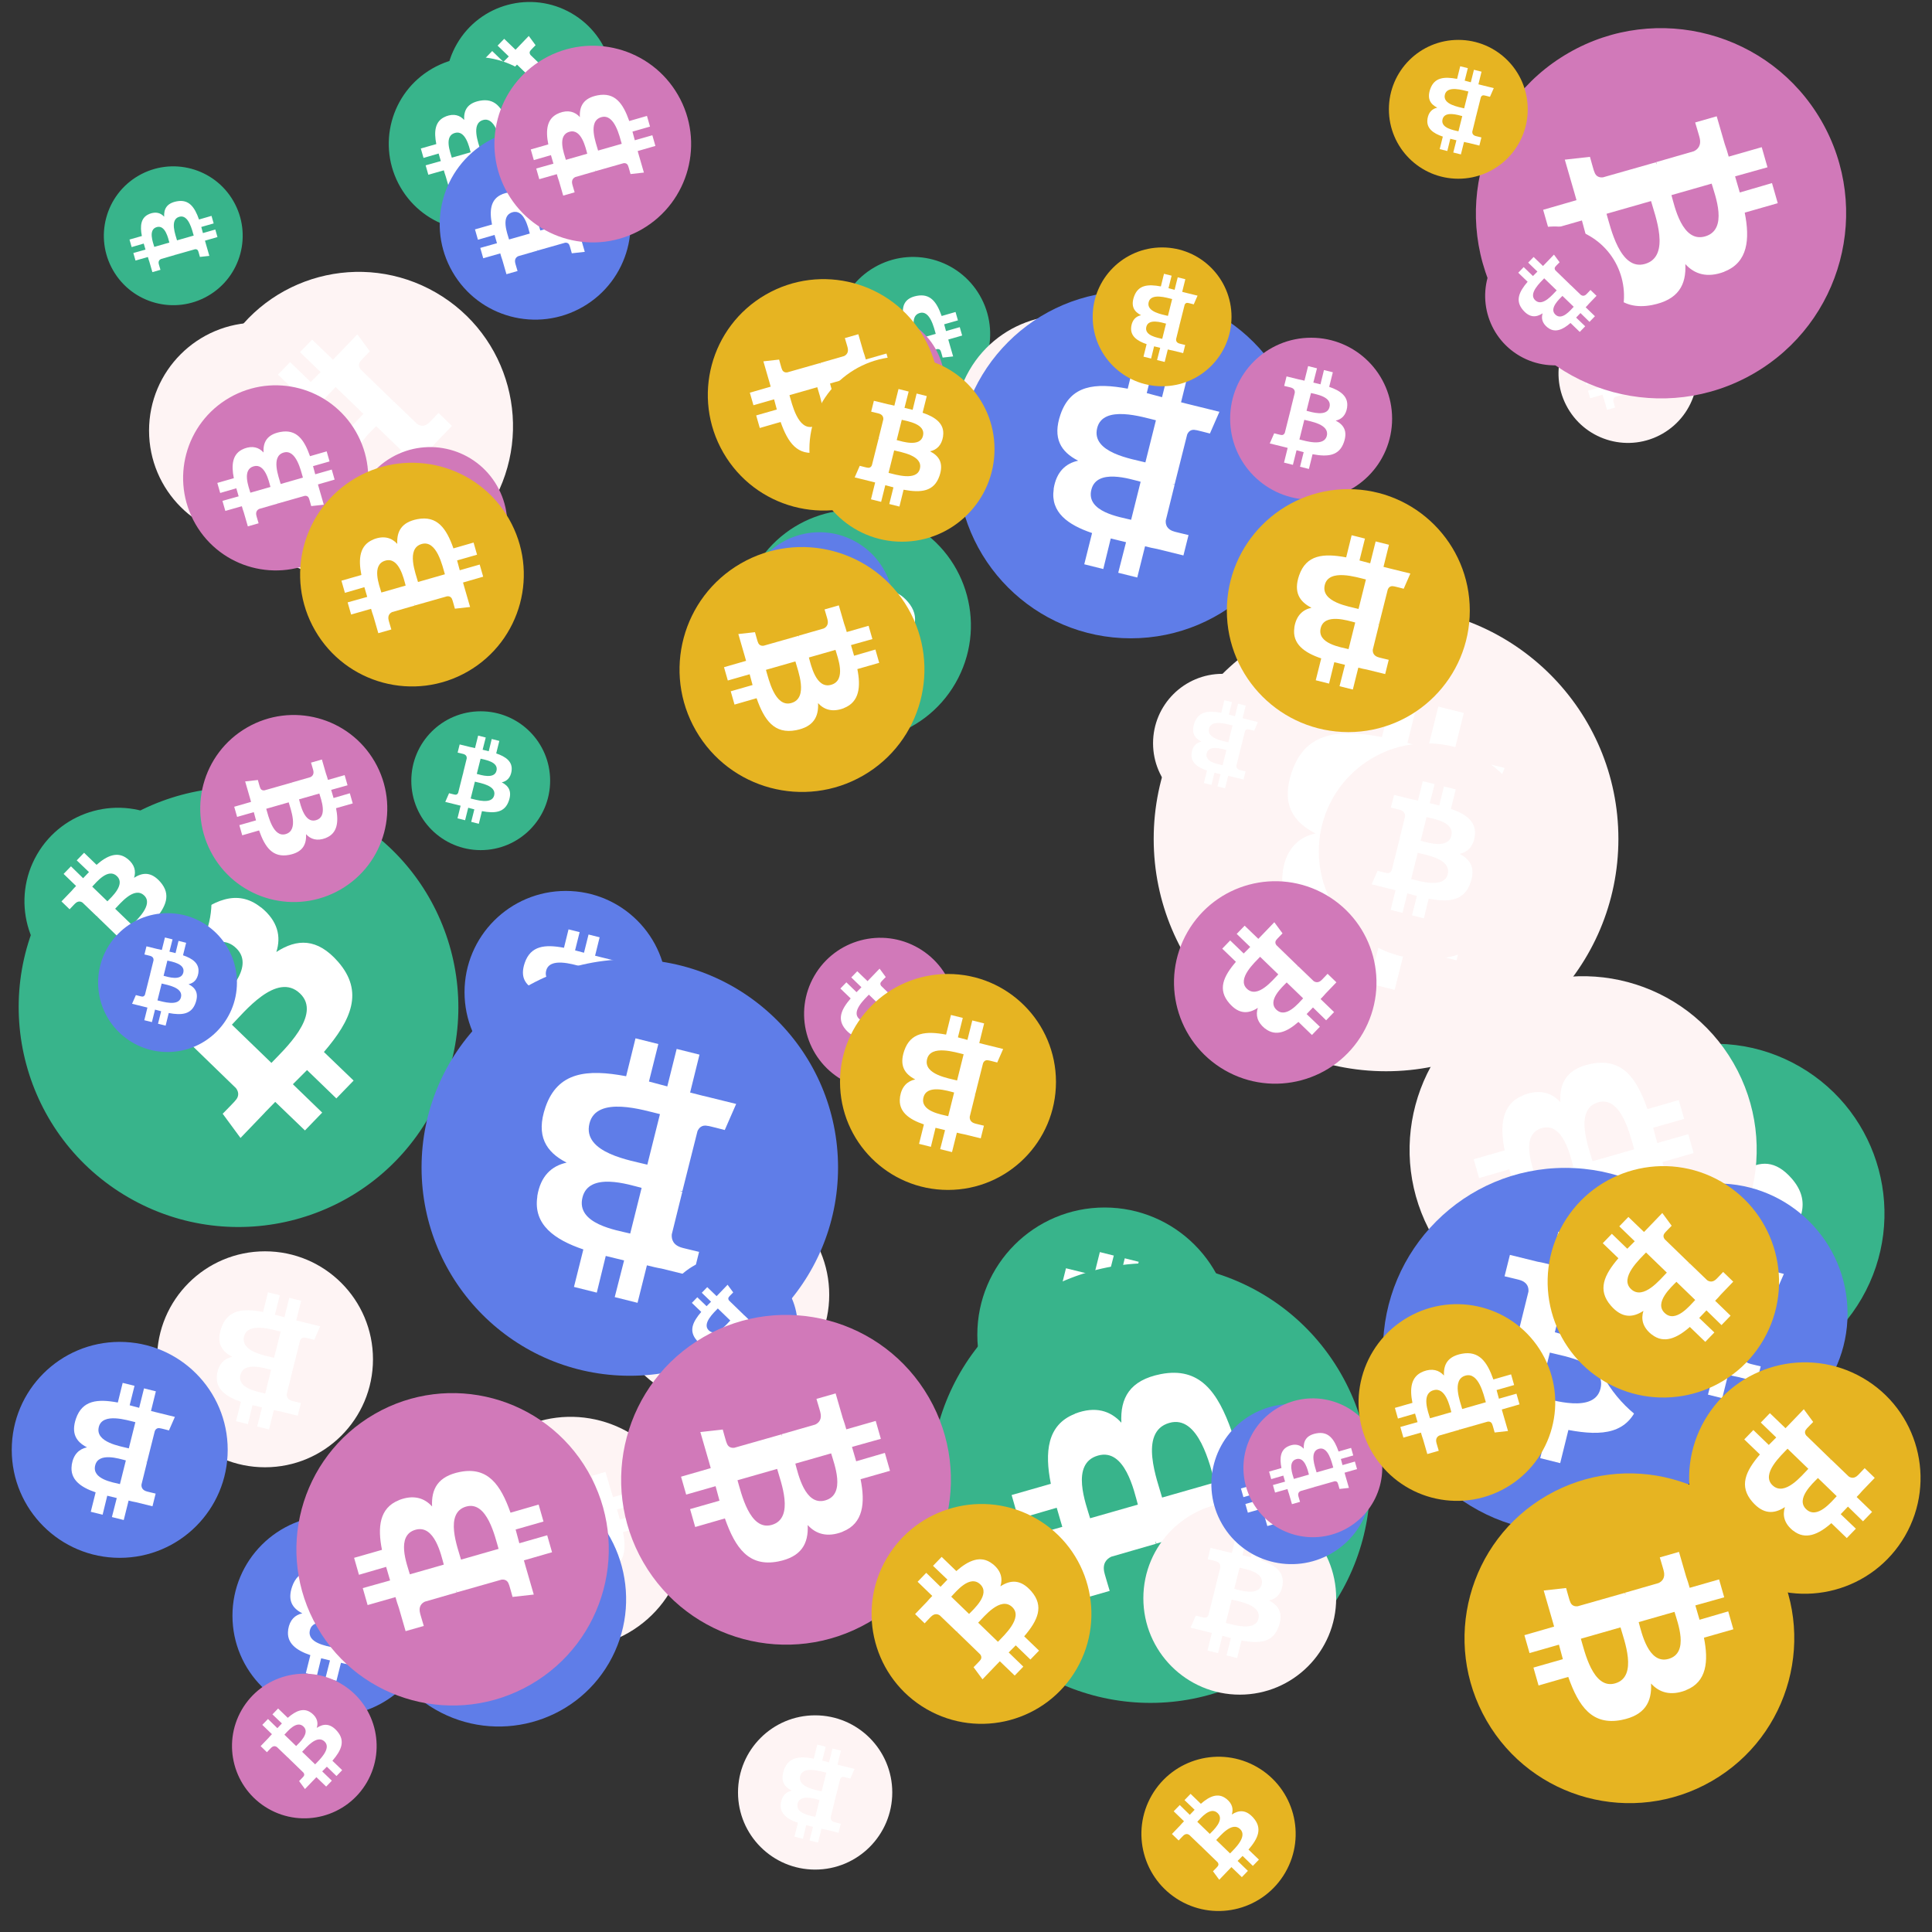
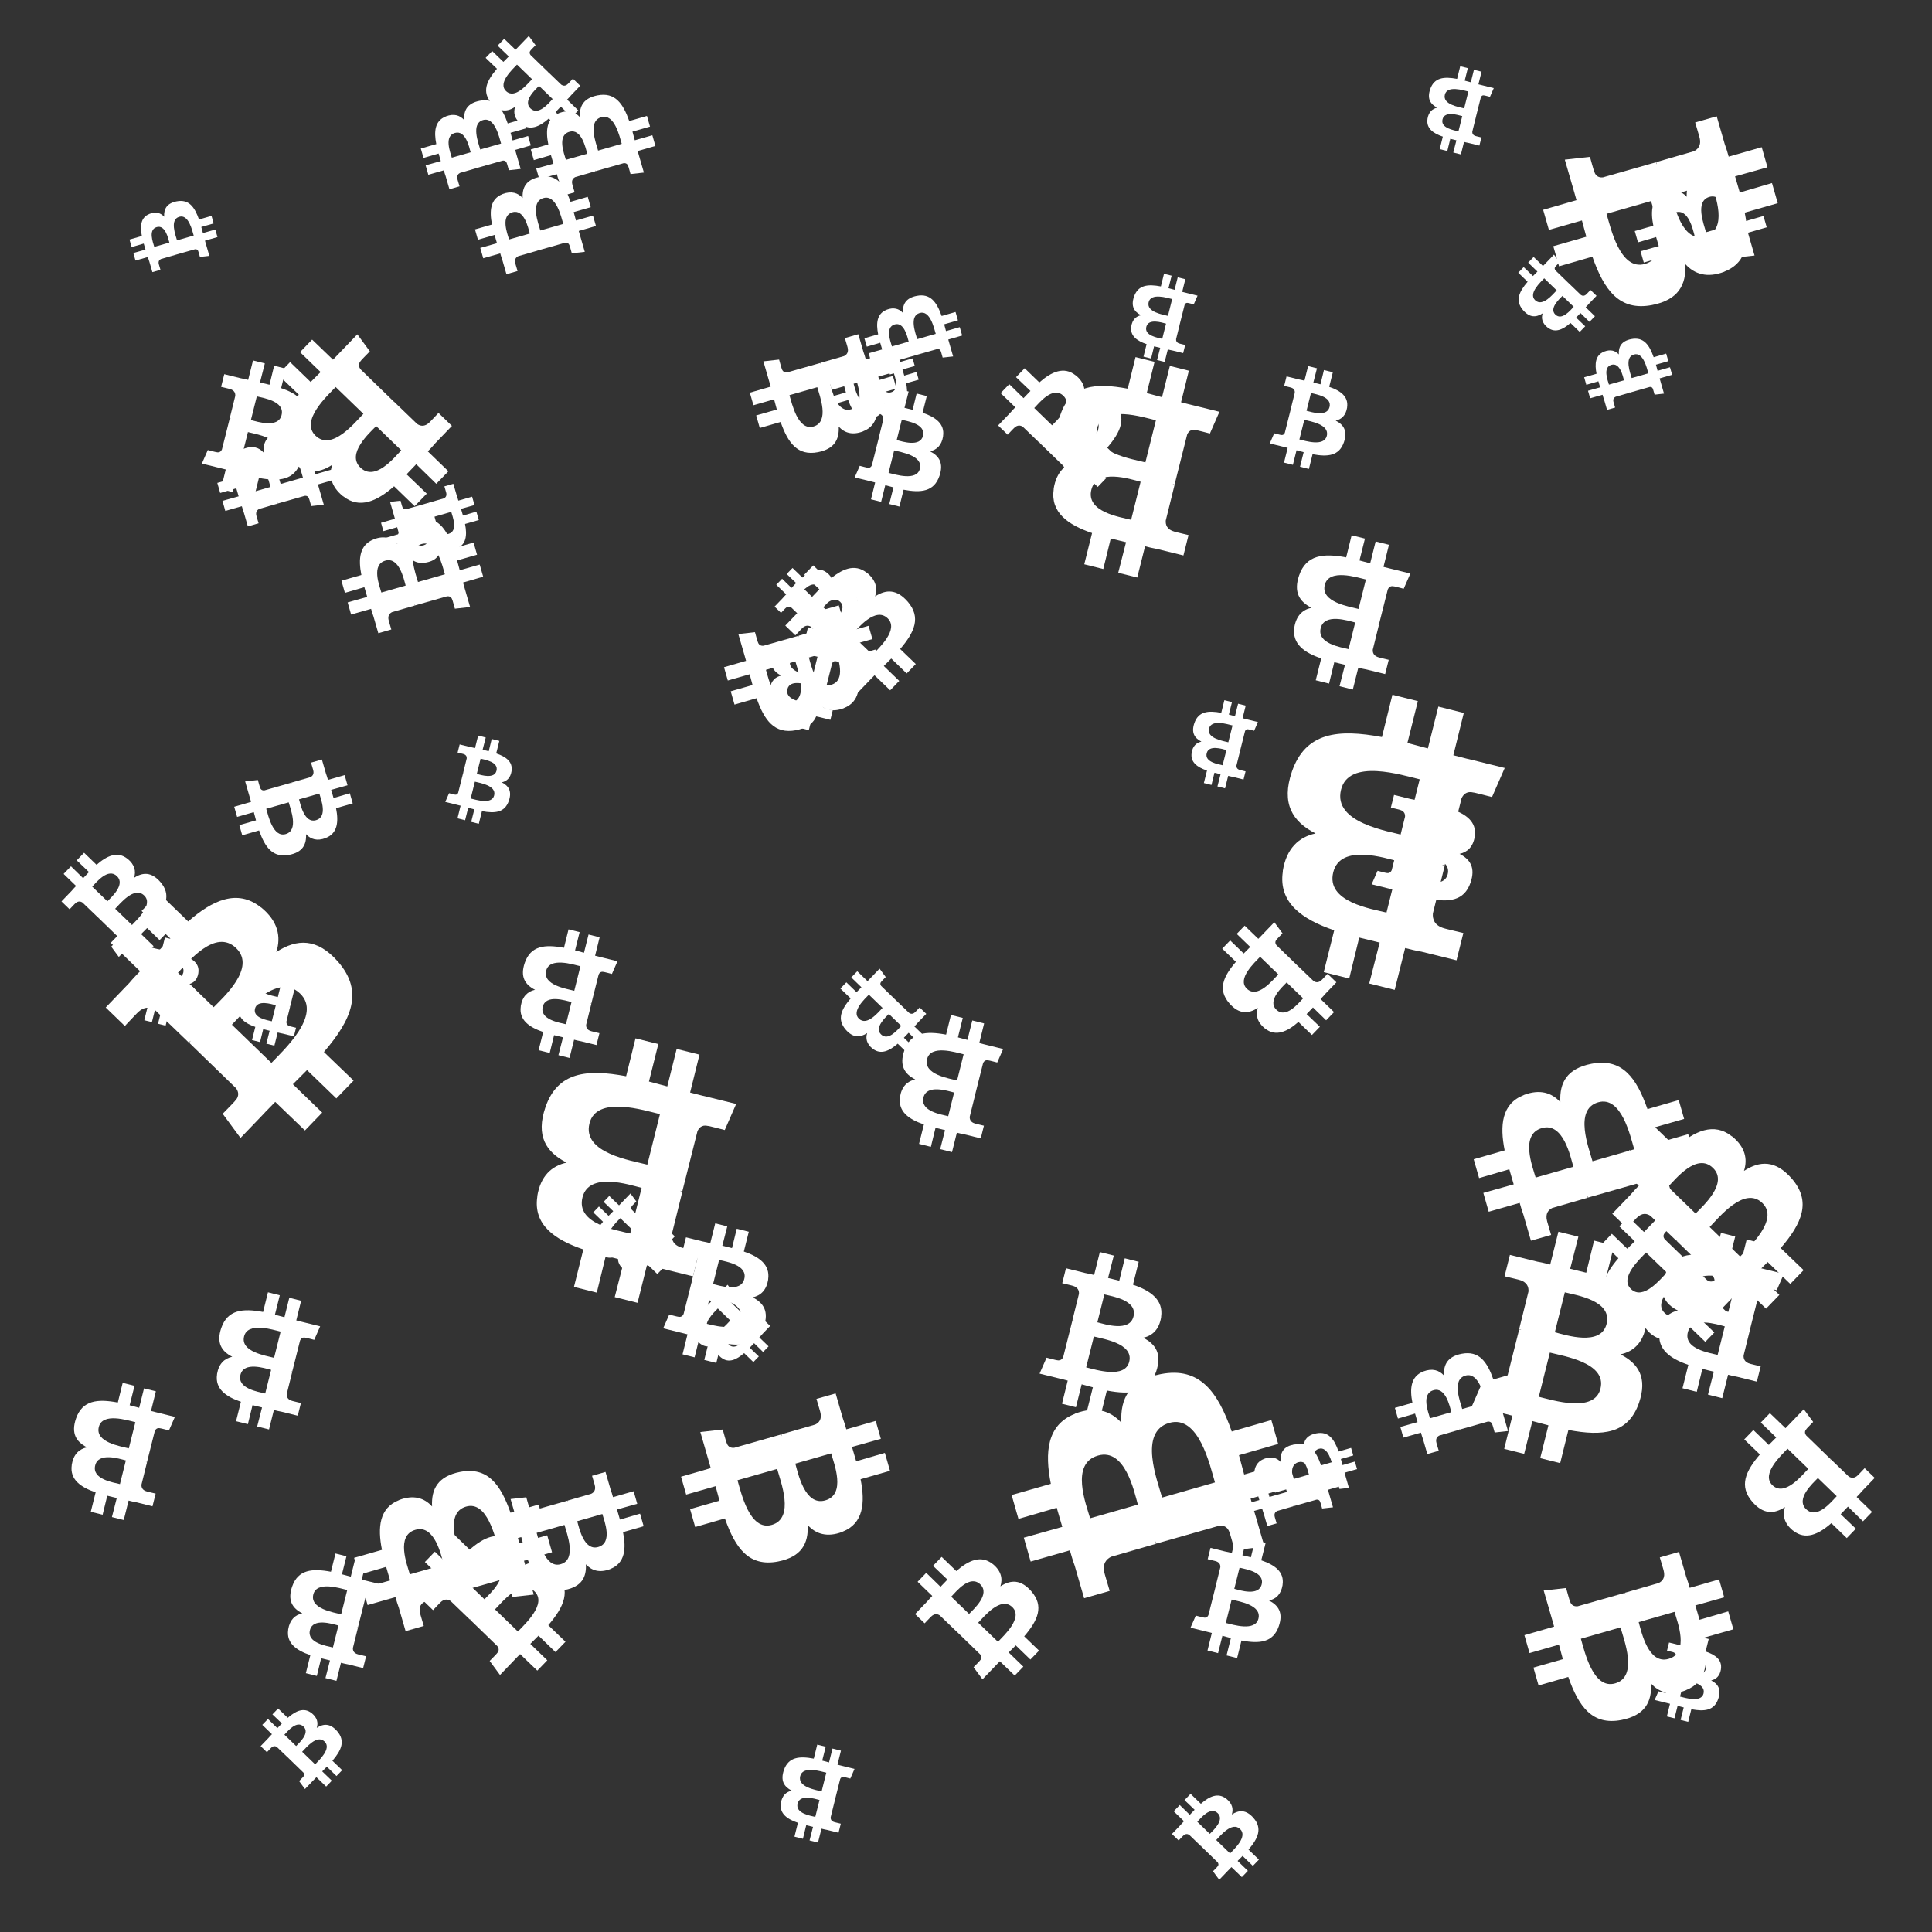
<svg xmlns="http://www.w3.org/2000/svg" viewBox="0 0 1024 1024">
  <rect x="0" y="0" width="1024" height="1024" fill="#333333" stroke="none" />
  <defs>
    <g id="asset1506" desc="Material Icons (Apache 2.0)/Logos/Bitcoin Logo">
      <path d="M738 439 c10 -68 -42 -105 -113 -129 l23 -92 -56 -14 -22 90 c-15 -4 -30 -7 -45 -11 l23 -90 -56 -14 -23 92 c-12 -3 -24 -6 -36 -8 l0 0 -77 -19 -15 60 c0 0 42 10 41 10 23 6 27 21 26 33 l-26 105 c2 0 4 1 6 2 -2 0 -4 -1 -6 -1 l-37 147 c-3 7 -10 17 -26 13 1 1 -41 -10 -41 -10 l-28 64 73 18 c14 3 27 7 40 10 l-23 93 56 14 23 -92 c15 4 30 8 45 12 l-23 92 56 14 23 -93 c96 18 168 11 198 -76 24 -70 -1 -110 -52 -136 37 -8 64 -33 72 -82 l0 0 zm-128 180 c-17 70 -135 32 -173 23 l31 -124 c38 10 160 28 142 101 zm17 -181 c-16 63 -114 31 -145 23 l28 -112 c32 8 134 23 117 89 l0 0 z" />
    </g>
    <g id="asset1506_coin">
-       <circle cx="511" cy="511" r="511" />
      <use href="#asset1506" fill="#FFF" />
    </g>
    <g id="bitcoinArt1">
      <use href="#asset1506_coin" fill="#38b48B" transform="translate(518,640) scale(0.132, 0.132) rotate(1440, 512, 512)" />
      <use href="#asset1506_coin" fill="#38b48B" transform="translate(846,64) scale(0.108, 0.108) rotate(600, 512, 512)" />
      <use href="#asset1506_coin" fill="#38b48B" transform="translate(105,490) scale(0.076, 0.076) rotate(2340, 512, 512)" />
      <use href="#asset1506_coin" fill="#38b48B" transform="translate(493,669) scale(0.228, 0.228) rotate(2040, 512, 512)" />
      <use href="#asset1506_coin" fill="#38b48B" transform="translate(10,417) scale(0.228, 0.228) rotate(1380, 512, 512)" />
      <use href="#asset1506_coin" fill="#38b48B" transform="translate(218,377) scale(0.072, 0.072) rotate(1440, 512, 512)" />
      <use href="#asset1506_coin" fill="#38b48B" transform="translate(55,88) scale(0.072, 0.072) rotate(600, 512, 512)" />
      <use href="#asset1506_coin" fill="#38b48B" transform="translate(236,1) scale(0.087, 0.087) rotate(1200, 512, 512)" />
      <use href="#asset1506_coin" fill="#38b48B" transform="translate(392,270) scale(0.120, 0.120) rotate(660, 512, 512)" />
      <use href="#asset1506_coin" fill="#38b48B" transform="translate(819,553) scale(0.176, 0.176) rotate(2460, 512, 512)" />
      <use href="#asset1506_coin" fill="#38b48B" transform="translate(206,30) scale(0.090, 0.090) rotate(1320, 512, 512)" />
      <use href="#asset1506_coin" fill="#38b48B" transform="translate(443,136) scale(0.080, 0.080) rotate(960, 512, 512)" />
      <use href="#asset1506_coin" fill="#38b48B" transform="translate(13,428) scale(0.097, 0.097) rotate(2460, 512, 512)" />
      <use href="#asset1506_coin" fill="#38b48B" transform="translate(296,617) scale(0.075, 0.075) rotate(840, 512, 512)" />
      <use href="#asset1506_coin" fill="#FEF4F4" transform="translate(611,321) scale(0.241, 0.241) rotate(1260, 512, 512)" />
      <use href="#asset1506_coin" fill="#FEF4F4" transform="translate(606,796) scale(0.100, 0.100) rotate(1080, 512, 512)" />
      <use href="#asset1506_coin" fill="#FEF4F4" transform="translate(79,171) scale(0.112, 0.112) rotate(720, 512, 512)" />
      <use href="#asset1506_coin" fill="#FEF4F4" transform="translate(108,144) scale(0.160, 0.160) rotate(120, 512, 512)" />
      <use href="#asset1506_coin" fill="#FEF4F4" transform="translate(241,751) scale(0.120, 0.120) rotate(780, 512, 512)" />
      <use href="#asset1506_coin" fill="#FEF4F4" transform="translate(859,853) scale(0.072, 0.072) rotate(2520, 512, 512)" />
      <use href="#asset1506_coin" fill="#FEF4F4" transform="translate(611,357) scale(0.072, 0.072) rotate(1260, 512, 512)" />
      <use href="#asset1506_coin" fill="#FEF4F4" transform="translate(391,909) scale(0.080, 0.080) rotate(1620, 512, 512)" />
      <use href="#asset1506_coin" fill="#FEF4F4" transform="translate(826,161) scale(0.072, 0.072) rotate(600, 512, 512)" />
      <use href="#asset1506_coin" fill="#FEF4F4" transform="translate(506,167) scale(0.114, 0.114) rotate(2820, 512, 512)" />
      <use href="#asset1506_coin" fill="#FEF4F4" transform="translate(323,628) scale(0.114, 0.114) rotate(1080, 512, 512)" />
      <use href="#asset1506_coin" fill="#FEF4F4" transform="translate(747,517) scale(0.180, 0.180) rotate(2760, 512, 512)" />
      <use href="#asset1506_coin" fill="#FEF4F4" transform="translate(699,394) scale(0.112, 0.112) rotate(1440, 512, 512)" />
      <use href="#asset1506_coin" fill="#FEF4F4" transform="translate(83,663) scale(0.112, 0.112) rotate(2700, 512, 512)" />
      <use href="#asset1506_coin" fill="#5F7DE8" transform="translate(197,780) scale(0.132, 0.132) rotate(300, 512, 512)" />
      <use href="#asset1506_coin" fill="#5F7DE8" transform="translate(246,472) scale(0.105, 0.105) rotate(2340, 512, 512)" />
      <use href="#asset1506_coin" fill="#5F7DE8" transform="translate(223,508) scale(0.216, 0.216) rotate(1260, 512, 512)" />
      <use href="#asset1506_coin" fill="#5F7DE8" transform="translate(349,666) scale(0.072, 0.072) rotate(3360, 512, 512)" />
      <use href="#asset1506_coin" fill="#5F7DE8" transform="translate(6,711) scale(0.112, 0.112) rotate(2340, 512, 512)" />
      <use href="#asset1506_coin" fill="#5F7DE8" transform="translate(384,316) scale(0.084, 0.084) rotate(1260, 512, 512)" />
      <use href="#asset1506_coin" fill="#5F7DE8" transform="translate(642,744) scale(0.083, 0.083) rotate(2400, 512, 512)" />
      <use href="#asset1506_coin" fill="#5F7DE8" transform="translate(507,154) scale(0.180, 0.180) rotate(1620, 512, 512)" />
      <use href="#asset1506_coin" fill="#5F7DE8" transform="translate(733,619) scale(0.189, 0.189) rotate(2520, 512, 512)" />
      <use href="#asset1506_coin" fill="#5F7DE8" transform="translate(841,627) scale(0.135, 0.135) rotate(3060, 512, 512)" />
      <use href="#asset1506_coin" fill="#5F7DE8" transform="translate(52,484) scale(0.072, 0.072) rotate(0, 512, 512)" />
      <use href="#asset1506_coin" fill="#5F7DE8" transform="translate(233,68) scale(0.099, 0.099) rotate(2400, 512, 512)" />
      <use href="#asset1506_coin" fill="#5F7DE8" transform="translate(395,282) scale(0.077, 0.077) rotate(1380, 512, 512)" />
      <use href="#asset1506_coin" fill="#5F7DE8" transform="translate(123,803) scale(0.104, 0.104) rotate(3060, 512, 512)" />
      <use href="#asset1506_coin" fill="#D179b9" transform="translate(622,467) scale(0.105, 0.105) rotate(120, 512, 512)" />
      <use href="#asset1506_coin" fill="#D179b9" transform="translate(426,497) scale(0.079, 0.079) rotate(2280, 512, 512)" />
      <use href="#asset1506_coin" fill="#D179b9" transform="translate(659,741) scale(0.072, 0.072) rotate(3480, 512, 512)" />
      <use href="#asset1506_coin" fill="#D179b9" transform="translate(262,24) scale(0.102, 0.102) rotate(3480, 512, 512)" />
      <use href="#asset1506_coin" fill="#D179b9" transform="translate(782,15) scale(0.192, 0.192) rotate(780, 512, 512)" />
      <use href="#asset1506_coin" fill="#D179b9" transform="translate(329,697) scale(0.171, 0.171) rotate(60, 512, 512)" />
      <use href="#asset1506_coin" fill="#D179b9" transform="translate(787,120) scale(0.072, 0.072) rotate(840, 512, 512)" />
      <use href="#asset1506_coin" fill="#D179b9" transform="translate(106,379) scale(0.097, 0.097) rotate(60, 512, 512)" />
      <use href="#asset1506_coin" fill="#D179b9" transform="translate(97,204) scale(0.096, 0.096) rotate(3120, 512, 512)" />
      <use href="#asset1506_coin" fill="#D179b9" transform="translate(652,179) scale(0.084, 0.084) rotate(1440, 512, 512)" />
      <use href="#asset1506_coin" fill="#D179b9" transform="translate(123,887) scale(0.075, 0.075) rotate(1020, 512, 512)" />
      <use href="#asset1506_coin" fill="#D179b9" transform="translate(426,166) scale(0.073, 0.073) rotate(420, 512, 512)" />
      <use href="#asset1506_coin" fill="#D179b9" transform="translate(187,237) scale(0.080, 0.080) rotate(1860, 512, 512)" />
      <use href="#asset1506_coin" fill="#D179b9" transform="translate(157,738) scale(0.162, 0.162) rotate(1320, 512, 512)" />
      <use href="#asset1506_coin" fill="#E6B422" transform="translate(605,931) scale(0.080, 0.080) rotate(2820, 512, 512)" />
      <use href="#asset1506_coin" fill="#E6B422" transform="translate(820,618) scale(0.120, 0.120) rotate(480, 512, 512)" />
      <use href="#asset1506_coin" fill="#E6B422" transform="translate(720,691) scale(0.102, 0.102) rotate(240, 512, 512)" />
      <use href="#asset1506_coin" fill="#E6B422" transform="translate(375,148) scale(0.120, 0.120) rotate(60, 512, 512)" />
      <use href="#asset1506_coin" fill="#E6B422" transform="translate(360,290) scale(0.127, 0.127) rotate(1500, 512, 512)" />
      <use href="#asset1506_coin" fill="#E6B422" transform="translate(776,781) scale(0.171, 0.171) rotate(2580, 512, 512)" />
      <use href="#asset1506_coin" fill="#E6B422" transform="translate(462,797) scale(0.114, 0.114) rotate(300, 512, 512)" />
      <use href="#asset1506_coin" fill="#E6B422" transform="translate(159,245) scale(0.116, 0.116) rotate(2760, 512, 512)" />
      <use href="#asset1506_coin" fill="#E6B422" transform="translate(445,516) scale(0.112, 0.112) rotate(540, 512, 512)" />
      <use href="#asset1506_coin" fill="#E6B422" transform="translate(650,259) scale(0.126, 0.126) rotate(900, 512, 512)" />
      <use href="#asset1506_coin" fill="#E6B422" transform="translate(895,722) scale(0.120, 0.120) rotate(3360, 512, 512)" />
      <use href="#asset1506_coin" fill="#E6B422" transform="translate(579,131) scale(0.072, 0.072) rotate(900, 512, 512)" />
      <use href="#asset1506_coin" fill="#E6B422" transform="translate(429,189) scale(0.096, 0.096) rotate(0, 512, 512)" />
      <use href="#asset1506_coin" fill="#E6B422" transform="translate(736,21) scale(0.072, 0.072) rotate(1980, 512, 512)" />
    </g>
  </defs>
  <use href="#bitcoinArt1" />
</svg>